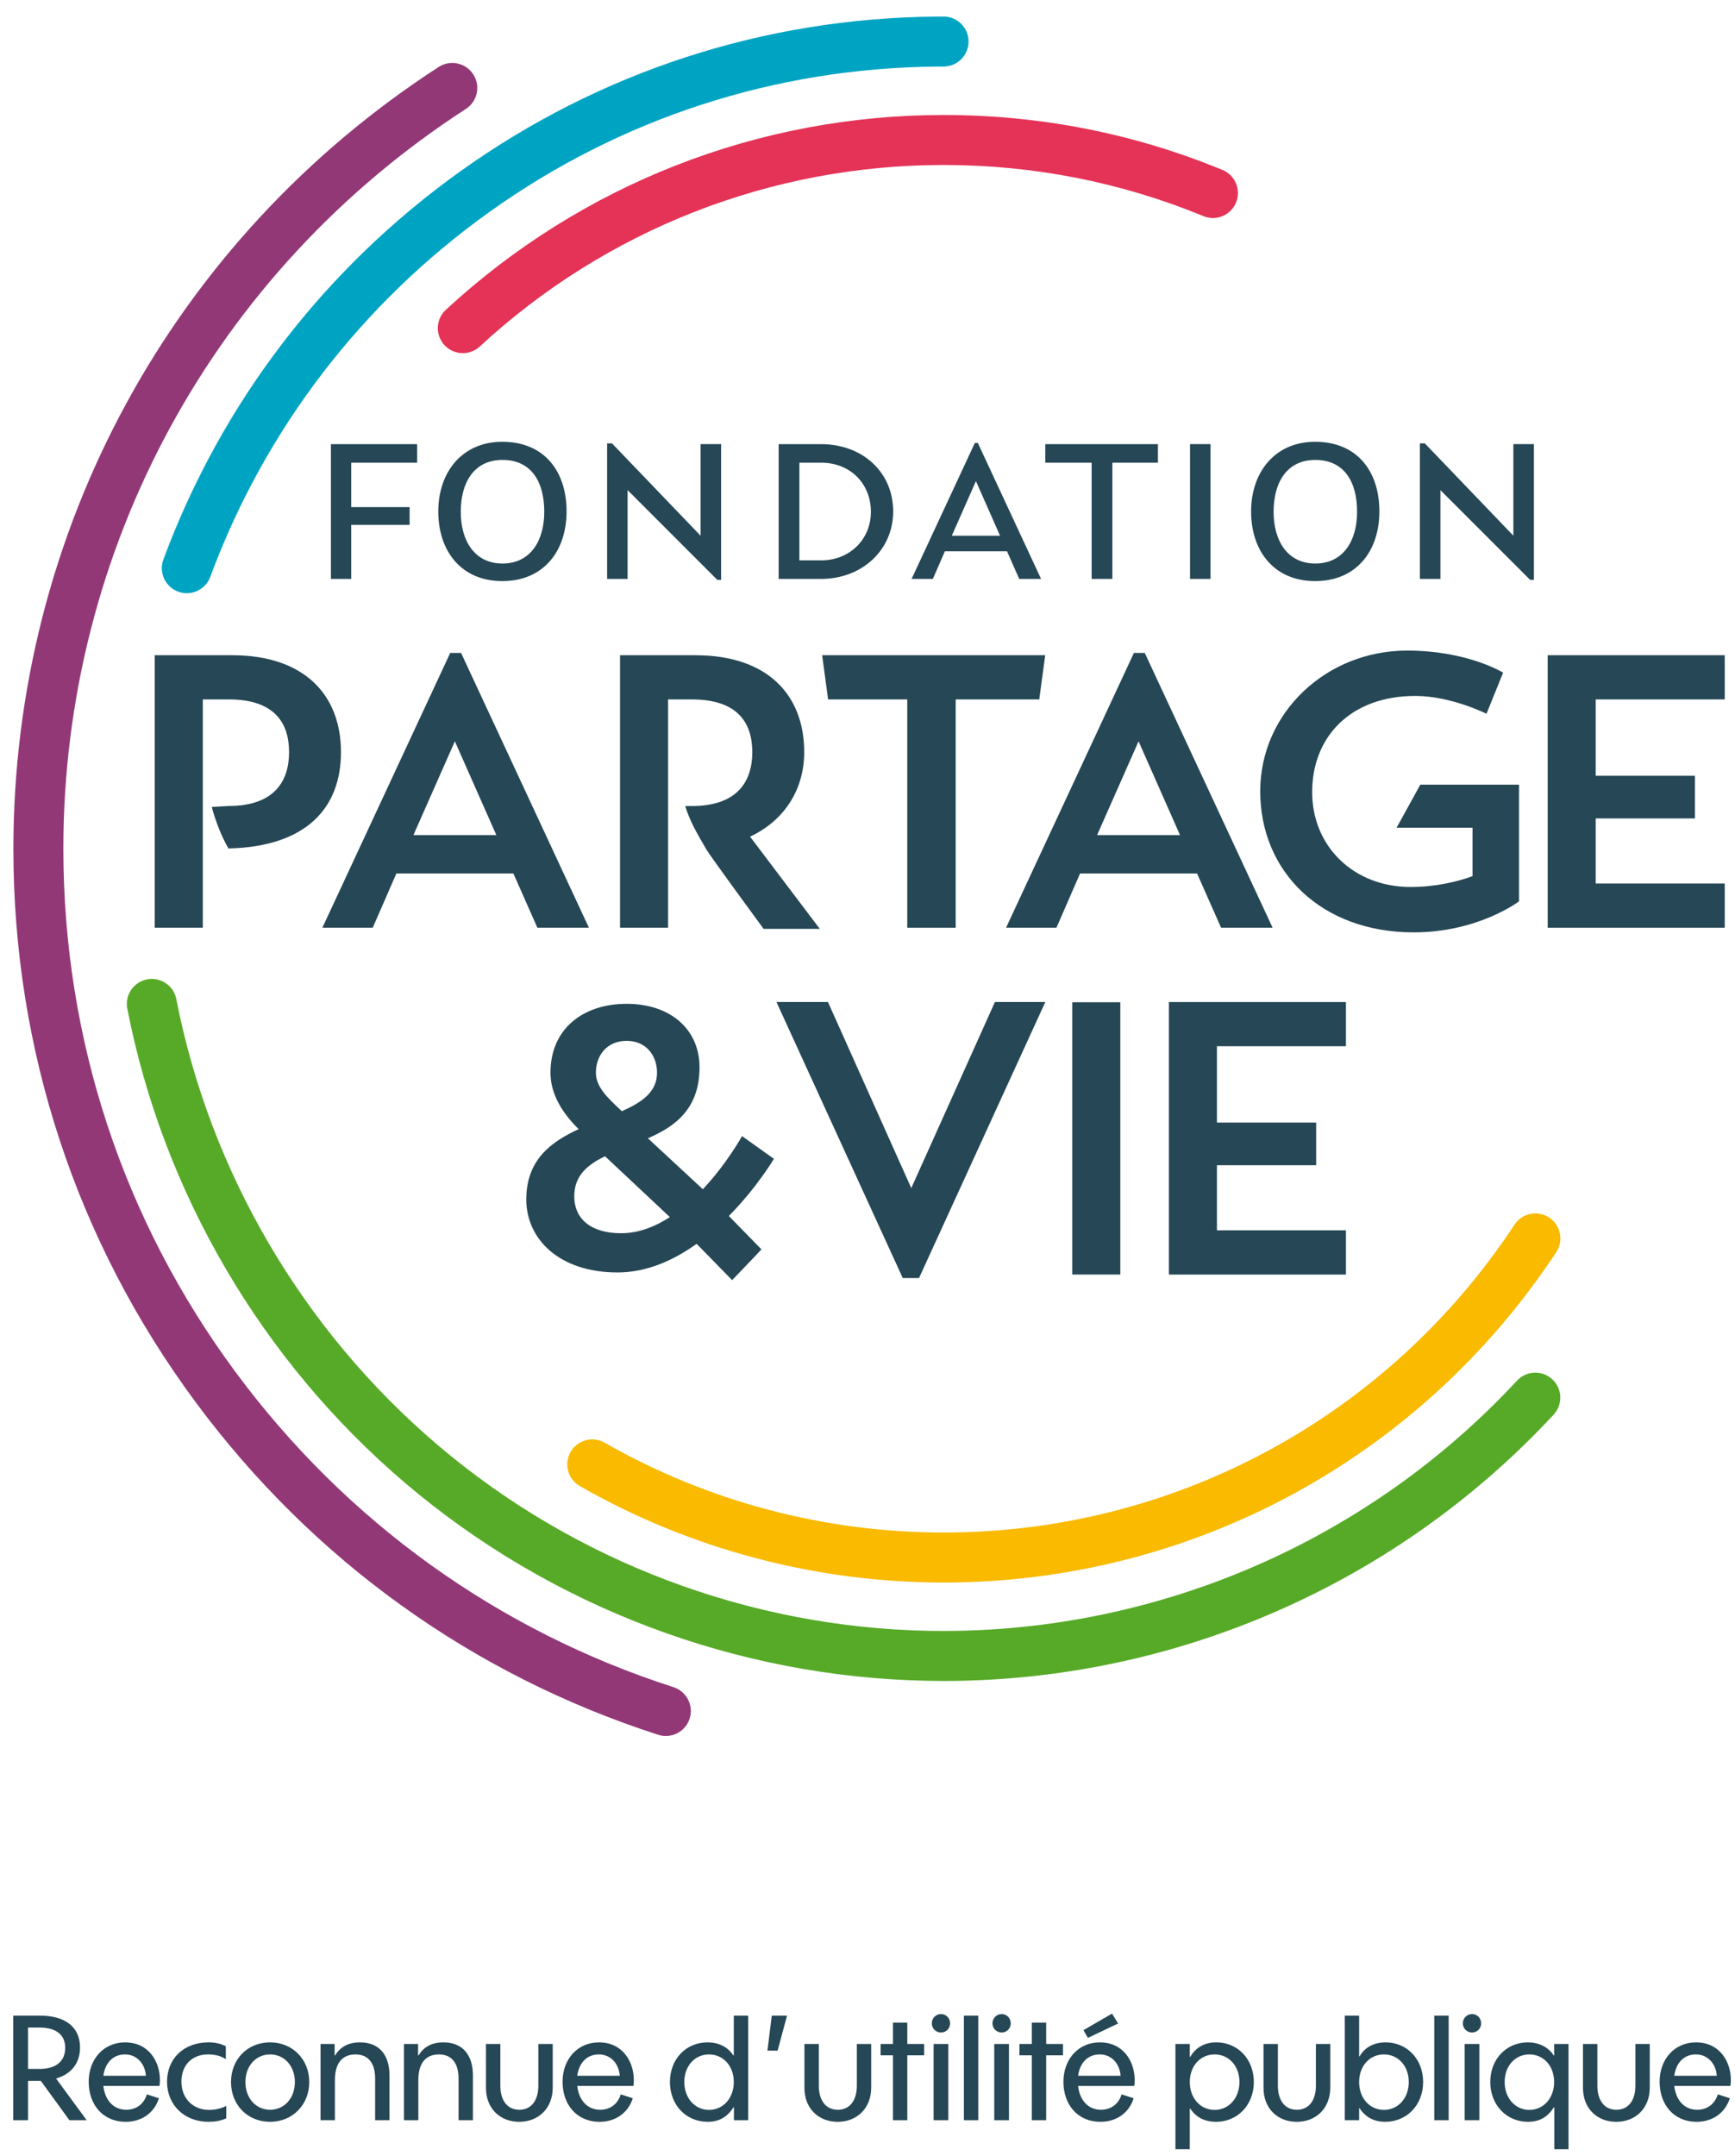
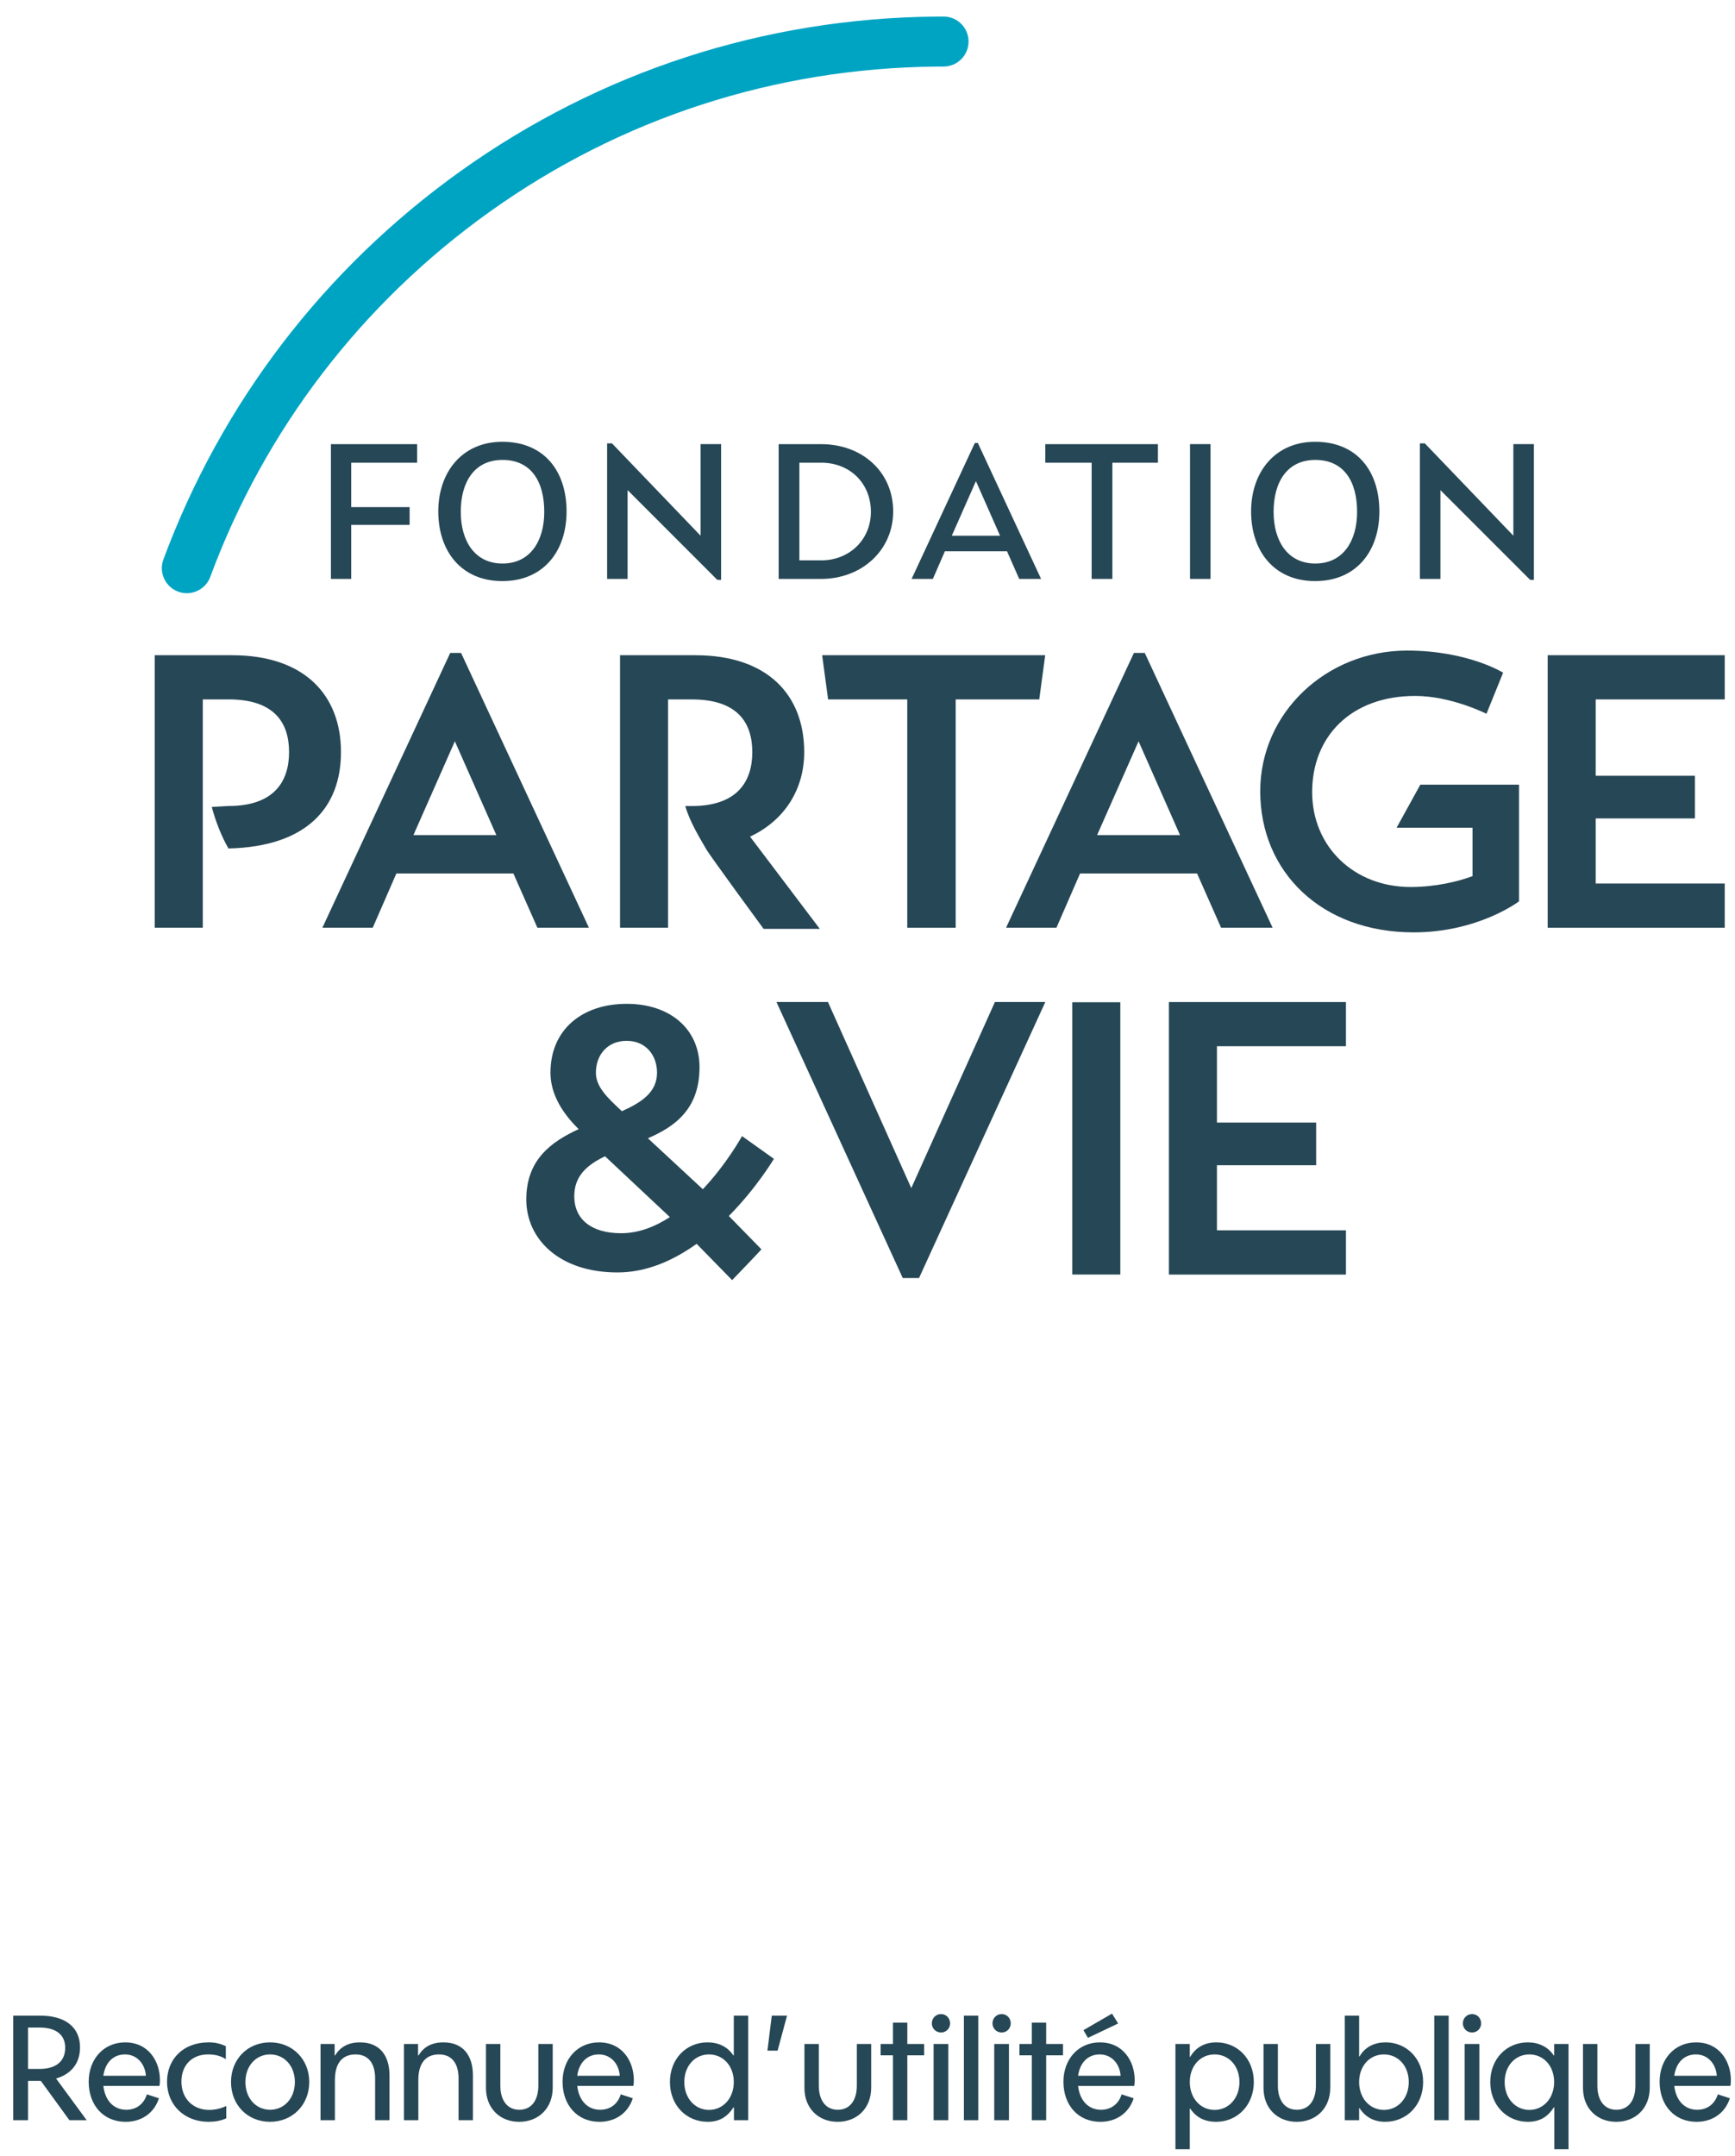
<svg xmlns="http://www.w3.org/2000/svg" width="95px" height="118px" viewBox="0 0 95 118" version="1.1">
  <g id="LOGO">
    <path d="M58.599 0.906L60.164 0L60.498 0.54L58.846 1.327L58.599 0.906ZM50.297 0.532C50.297 0.254 50.517 0.024 50.801 0.024C51.085 0.024 51.297 0.254 51.297 0.532C51.297 0.81 51.085 1.033 50.801 1.033C50.517 1.033 50.297 0.81 50.297 0.532ZM53.618 0.532C53.618 0.254 53.837 0.024 54.122 0.024C54.406 0.024 54.618 0.254 54.618 0.532C54.618 0.81 54.406 1.033 54.122 1.033C53.837 1.033 53.618 0.81 53.618 0.532ZM79.878 0.024C79.594 0.024 79.374 0.254 79.374 0.532C79.374 0.81 79.594 1.033 79.878 1.033C80.162 1.033 80.374 0.81 80.374 0.532C80.374 0.254 80.162 0.024 79.878 0.024ZM39.462 5.126L39.438 5.126C39.096 5.658 38.659 5.92 38.023 5.92C36.855 5.92 35.957 5.015 35.957 3.743C35.957 2.48 36.847 1.573 38.016 1.573C38.611 1.573 39.12 1.812 39.43 2.289L39.454 2.289L39.454 0.111L40.241 0.111L40.241 5.833L39.462 5.833L39.462 5.126ZM73.694 0.111L72.907 0.111L72.907 5.833L73.694 5.833L73.694 5.173L73.717 5.173C74.027 5.65 74.488 5.92 75.124 5.92C76.292 5.92 77.198 5.015 77.198 3.743C77.198 2.48 76.308 1.573 75.14 1.573C74.56 1.573 74.027 1.804 73.717 2.344L73.694 2.344L73.694 0.111ZM41.534 0.111L42.369 0.111L41.852 2.027L41.296 2.027L41.534 0.111ZM52.053 5.833L52.84 5.833L52.84 0.112L52.053 0.112L52.053 5.833ZM78.596 5.833L77.809 5.833L77.809 0.112L78.596 0.112L78.596 5.833ZM0 0.112L1.494 0.112C2.789 0.112 3.656 0.699 3.656 1.844C3.656 2.765 3.132 3.321 2.345 3.552L4.021 5.833L3.076 5.833L1.51 3.68L0.811 3.68L0.811 5.833L0 5.833L0 0.112ZM47.493 1.661L48.168 1.661L48.168 0.493L48.955 0.493L48.955 1.661L49.877 1.661L49.877 2.281L48.955 2.281L48.955 5.833L48.168 5.833L48.168 2.281L47.493 2.281L47.493 1.661ZM55.095 1.661L55.771 1.661L55.771 0.493L56.558 0.493L56.558 1.661L57.48 1.661L57.48 2.281L56.558 2.281L56.558 5.833L55.771 5.833L55.771 2.281L55.095 2.281L55.095 1.661ZM0.811 0.763L0.811 3.028L1.43 3.028C2.321 3.028 2.845 2.63 2.845 1.867C2.845 1.136 2.313 0.763 1.454 0.763L0.811 0.763ZM14.063 1.573C12.823 1.573 11.924 2.504 11.924 3.743C11.924 4.991 12.823 5.92 14.063 5.92C15.294 5.92 16.208 4.991 16.208 3.743C16.208 2.504 15.294 1.573 14.063 1.573ZM64.422 1.661L63.636 1.661L63.636 7.422L64.422 7.422L64.422 5.197L64.446 5.197C64.764 5.674 65.225 5.92 65.869 5.92C67.021 5.92 67.928 5.015 67.928 3.743C67.928 2.48 67.037 1.573 65.877 1.573C65.273 1.573 64.756 1.827 64.446 2.368L64.422 2.368L64.422 1.661ZM84.38 5.126L84.356 5.126C84.014 5.666 83.569 5.92 82.934 5.92C81.781 5.92 80.875 5.015 80.875 3.743C80.875 2.48 81.765 1.573 82.934 1.573C83.513 1.573 84.038 1.812 84.348 2.289L84.372 2.289L84.372 1.661L85.159 1.661L85.159 7.422L84.38 7.422L84.38 5.126ZM10.694 5.92C11.044 5.92 11.37 5.865 11.664 5.73L11.664 5.054C11.386 5.189 11.068 5.269 10.726 5.269C9.836 5.269 9.208 4.641 9.208 3.719C9.208 2.861 9.748 2.233 10.67 2.233C11.06 2.233 11.386 2.32 11.64 2.495L11.64 1.78C11.362 1.652 11.076 1.573 10.702 1.573C9.303 1.573 8.421 2.495 8.421 3.727C8.421 5.015 9.383 5.92 10.694 5.92ZM6.19 5.261C5.466 5.261 5.021 4.72 4.934 3.957L8.009 3.957C8.025 3.855 8.033 3.75 8.033 3.64C8.033 2.63 7.421 1.574 6.126 1.574C4.95 1.574 4.131 2.495 4.131 3.727C4.131 4.991 4.918 5.921 6.158 5.921C7.016 5.921 7.715 5.451 7.977 4.633L7.318 4.418C7.151 4.959 6.73 5.261 6.19 5.261ZM17.598 1.661L16.826 1.661L16.826 5.833L17.613 5.833L17.613 3.632C17.613 2.75 17.987 2.233 18.742 2.233C19.521 2.233 19.815 2.821 19.815 3.545L19.815 5.833L20.602 5.833L20.602 3.385C20.602 2.337 20.101 1.574 18.988 1.574C18.313 1.574 17.899 1.844 17.621 2.289L17.598 2.289L17.598 1.661ZM21.395 1.661L22.166 1.661L22.166 2.289L22.189 2.289C22.467 1.844 22.881 1.574 23.556 1.574C24.669 1.574 25.17 2.337 25.17 3.385L25.17 5.833L24.383 5.833L24.383 3.545C24.383 2.821 24.089 2.233 23.31 2.233C22.555 2.233 22.181 2.75 22.181 3.632L22.181 5.833L21.395 5.833L21.395 1.661ZM32.137 5.261C31.413 5.261 30.969 4.72 30.881 3.957L33.956 3.957C33.973 3.855 33.98 3.75 33.98 3.64C33.98 2.63 33.368 1.574 32.073 1.574C30.897 1.574 30.078 2.495 30.078 3.727C30.078 4.991 30.865 5.921 32.105 5.921C32.963 5.921 33.662 5.451 33.924 4.633L33.265 4.418C33.098 4.959 32.677 5.261 32.137 5.261ZM90.95 3.957C91.037 4.72 91.482 5.261 92.206 5.261C92.746 5.261 93.167 4.959 93.334 4.418L93.993 4.633C93.731 5.451 93.032 5.921 92.174 5.921C90.934 5.921 90.147 4.991 90.147 3.727C90.147 2.495 90.965 1.574 92.142 1.574C93.437 1.574 94.049 2.63 94.049 3.64C94.049 3.75 94.041 3.855 94.025 3.957L90.95 3.957ZM58.305 3.958C58.392 4.721 58.837 5.261 59.561 5.261C60.101 5.261 60.522 4.959 60.689 4.419L61.349 4.633C61.087 5.452 60.387 5.921 59.529 5.921C58.289 5.921 57.503 4.991 57.503 3.727C57.503 2.495 58.321 1.574 59.498 1.574C60.793 1.574 61.405 2.631 61.405 3.64C61.405 3.751 61.397 3.854 61.38 3.958L58.305 3.958ZM26.671 1.661L25.884 1.661L25.884 4.069C25.884 5.181 26.647 5.921 27.703 5.921C28.776 5.921 29.539 5.166 29.539 4.052L29.539 1.661L28.752 1.661L28.752 3.949C28.752 4.673 28.427 5.261 27.712 5.261C26.996 5.261 26.671 4.673 26.671 3.949L26.671 1.661ZM44.109 1.661L43.322 1.661L43.322 4.069C43.322 5.181 44.085 5.921 45.142 5.921C46.215 5.921 46.977 5.166 46.977 4.052L46.977 1.661L46.191 1.661L46.191 3.949C46.191 4.673 45.865 5.261 45.15 5.261C44.434 5.261 44.109 4.673 44.109 3.949L44.109 1.661ZM69.245 1.661L68.459 1.661L68.459 4.069C68.459 5.181 69.221 5.921 70.278 5.921C71.351 5.921 72.114 5.166 72.114 4.052L72.114 1.661L71.327 1.661L71.327 3.949C71.327 4.673 71.002 5.261 70.286 5.261C69.571 5.261 69.245 4.673 69.245 3.949L69.245 1.661ZM85.952 1.661L86.739 1.661L86.739 3.949C86.739 4.673 87.065 5.261 87.78 5.261C88.495 5.261 88.821 4.673 88.821 3.949L88.821 1.661L89.608 1.661L89.608 4.052C89.608 5.166 88.845 5.921 87.772 5.921C86.715 5.921 85.952 5.181 85.952 4.069L85.952 1.661ZM50.395 5.833L51.2 5.833L51.2 1.661L50.395 1.661L50.395 5.833ZM53.715 5.833L54.52 5.833L54.52 1.661L53.715 1.661L53.715 5.833ZM80.277 5.833L79.472 5.833L79.472 1.661L80.277 1.661L80.277 5.833ZM7.263 3.401L4.934 3.401C5.029 2.701 5.459 2.233 6.118 2.233C6.793 2.233 7.223 2.774 7.263 3.401ZM33.21 3.401L30.881 3.401C30.977 2.701 31.406 2.233 32.065 2.233C32.741 2.233 33.17 2.774 33.21 3.401ZM90.95 3.401L93.278 3.401C93.238 2.774 92.809 2.233 92.134 2.233C91.474 2.233 91.045 2.701 90.95 3.401ZM60.633 3.402L58.305 3.402C58.4 2.702 58.83 2.233 59.49 2.233C60.164 2.233 60.594 2.773 60.633 3.402ZM14.063 2.233C14.841 2.233 15.421 2.861 15.421 3.743C15.421 4.633 14.841 5.261 14.063 5.261C13.292 5.261 12.712 4.633 12.712 3.743C12.712 2.861 13.292 2.233 14.063 2.233ZM39.454 3.743C39.454 2.861 38.873 2.233 38.095 2.233C37.324 2.233 36.744 2.861 36.744 3.743C36.744 4.625 37.324 5.269 38.095 5.269C38.873 5.269 39.454 4.625 39.454 3.743ZM65.781 2.233C66.56 2.233 67.141 2.861 67.141 3.743C67.141 4.625 66.56 5.269 65.781 5.269C65.002 5.269 64.422 4.625 64.422 3.743C64.422 2.861 65.002 2.233 65.781 2.233ZM75.052 2.233C75.831 2.233 76.412 2.861 76.412 3.743C76.412 4.625 75.831 5.269 75.052 5.269C74.273 5.269 73.694 4.625 73.694 3.743C73.694 2.861 74.273 2.233 75.052 2.233ZM84.372 3.743C84.372 2.861 83.792 2.233 83.013 2.233C82.242 2.233 81.662 2.861 81.662 3.743C81.662 4.625 82.242 5.269 83.013 5.269C83.792 5.269 84.372 4.625 84.372 3.743Z" transform="translate(0.725 110.198)" id="reconnue" fill="#264755" fill-rule="evenodd" stroke="none" />
    <path d="M15.525 3.812C15.525 1.675 16.821 0 19.032 0C21.321 0 22.549 1.604 22.549 3.812C22.549 5.986 21.285 7.624 19.032 7.624C16.784 7.624 15.525 5.986 15.525 3.812ZM60.031 3.812C60.031 1.675 61.327 0 63.538 0C65.828 0 67.055 1.604 67.055 3.812C67.055 5.986 65.791 7.624 63.538 7.624C61.291 7.624 60.031 5.986 60.031 3.812ZM45.069 0.066L44.904 0.066L41.442 7.505L42.606 7.505L43.264 5.993L46.666 5.993L46.695 6.058L47.334 7.505L48.531 7.505L45.069 0.066ZM31.011 7.559L30.806 7.559L26.076 2.83L25.891 2.644L25.891 7.505L24.77 7.505L24.77 0.087L25.036 0.087L29.887 5.14L29.887 0.129L31.011 0.129L31.011 7.559ZM75.516 7.559L75.313 7.559L70.581 2.83L70.398 2.644L70.398 7.505L69.274 7.505L69.274 0.087L69.543 0.087L74.392 5.14L74.392 0.129L75.516 0.129L75.516 7.559ZM57.809 7.505L56.687 7.505L56.687 0.129L57.809 0.129L57.809 7.505ZM34.162 0.13L36.482 0.13C38.772 0.13 40.433 1.678 40.433 3.812C40.433 5.919 38.734 7.505 36.482 7.505L34.162 7.505L34.162 0.13ZM10.758 7.505L9.646 7.505L9.646 0.13L14.365 0.13L14.365 1.145L10.758 1.145L10.758 3.576L13.955 3.576L13.955 4.547L10.758 4.547L10.758 7.505ZM51.3 7.505L52.435 7.505L52.435 1.145L54.929 1.145L54.929 0.13L48.762 0.13L48.762 1.145L51.3 1.145L51.3 7.505ZM16.756 3.833C16.756 5.42 17.515 6.663 19.042 6.663C20.569 6.663 21.328 5.42 21.328 3.833C21.328 2.188 20.619 0.993 19.042 0.993C17.491 0.993 16.756 2.214 16.756 3.833ZM61.263 3.833C61.263 5.42 62.022 6.663 63.548 6.663C65.076 6.663 65.835 5.42 65.835 3.833C65.835 2.188 65.126 0.993 63.548 0.993C61.996 0.993 61.263 2.214 61.263 3.833ZM35.297 6.49L36.493 6.49C38.044 6.49 39.213 5.348 39.213 3.833C39.213 2.276 38.07 1.145 36.493 1.145L35.297 1.145L35.297 6.49ZM43.643 5.14L44.964 2.153L46.285 5.14L43.643 5.14ZM74.7 25.151L74.7 18.766L69.296 18.766L67.998 21.121L72.155 21.121L72.155 23.772C71.349 24.069 70.139 24.365 68.762 24.365C65.665 24.365 63.374 22.16 63.374 19.169C63.374 16.116 65.515 13.909 69.016 13.909C70.988 13.909 72.919 14.885 72.919 14.885L73.83 12.636C73.83 12.636 71.9 11.427 68.57 11.427C64.157 11.427 60.531 14.822 60.531 19.126C60.531 23.539 63.882 26.848 68.931 26.848C72.474 26.848 74.7 25.151 74.7 25.151ZM9.179 26.594L11.936 26.594L13.23 23.625L19.637 23.625L20.952 26.594L23.773 26.594L16.772 11.555L16.179 11.555L9.179 26.594ZM46.614 26.594L49.372 26.594L50.666 23.625L57.073 23.625L58.388 26.594L61.209 26.594L54.208 11.555L53.615 11.555L46.614 26.594ZM48.757 11.681L36.544 11.681L36.87 14.1L41.204 14.1L41.204 26.595L43.856 26.595L43.856 14.1L48.431 14.1L48.757 11.681ZM76.271 11.681L85.965 11.681L85.965 14.1L78.901 14.1L78.901 18.279L84.334 18.279L84.334 20.613L78.901 20.613L78.901 24.174L85.965 24.174L85.965 26.595L76.271 26.595L76.271 11.681ZM4.236 11.681C8.202 11.681 10.197 13.866 10.197 16.984C10.197 20.03 8.31 22.159 4.035 22.257C3.658 21.597 3.339 20.795 3.122 19.985L4.045 19.932C6.506 19.932 7.355 18.618 7.355 16.984C7.355 15.352 6.527 14.098 4.045 14.098L2.631 14.098L2.631 26.594L0 26.594L0 11.681L4.236 11.681ZM33.339 26.657L36.415 26.657L32.596 21.609C34.463 20.738 35.562 19.042 35.562 16.985C35.562 13.867 33.567 11.681 29.601 11.681L25.477 11.681L25.477 26.593L28.107 26.593L28.107 14.1L29.41 14.1C31.892 14.1 32.719 15.352 32.719 16.985C32.719 18.619 31.871 19.934 29.41 19.934L29.05 19.934C29.283 20.763 29.798 21.608 30.179 22.266C30.327 22.561 33.339 26.657 33.339 26.657ZM18.704 21.524L14.164 21.524L16.433 16.391L18.704 21.524ZM56.139 21.524L51.599 21.524L53.869 16.391L56.139 21.524ZM41.424 40.844L46.004 30.66L48.763 30.66L41.848 45.765L40.957 45.765L34.042 30.66L36.862 30.66L41.424 40.844ZM55.531 30.661L65.224 30.661L65.224 33.08L58.16 33.08L58.16 37.257L63.593 37.257L63.593 39.593L58.16 39.593L58.16 43.155L65.224 43.155L65.224 45.575L55.531 45.575L55.531 30.661ZM52.87 45.574L50.24 45.574L50.24 30.672L52.87 30.672L52.87 45.574ZM23.212 37.616C22.13 36.555 21.668 35.512 21.668 34.528C21.668 32.142 23.433 30.759 25.839 30.759C28.245 30.759 29.829 32.163 29.829 34.228C29.829 36.514 28.487 37.477 27.002 38.117L30.011 40.906C31.333 39.502 32.157 37.998 32.157 37.998L33.902 39.242C33.902 39.242 32.979 40.805 31.435 42.37L33.219 44.195C33.18 44.255 31.615 45.88 31.615 45.88L29.671 43.893C28.407 44.797 26.942 45.459 25.338 45.459C22.15 45.459 20.344 43.634 20.344 41.468C20.344 39.301 21.688 38.319 23.212 37.616ZM25.578 36.635C26.662 36.153 27.503 35.592 27.503 34.528C27.503 33.587 26.903 32.784 25.839 32.784C24.776 32.784 24.155 33.568 24.155 34.528C24.155 35.291 24.756 35.874 25.578 36.635ZM24.656 39.102L28.206 42.43C27.404 42.952 26.501 43.313 25.537 43.313C23.934 43.313 22.971 42.572 22.971 41.286C22.971 40.164 23.694 39.563 24.656 39.102Z" transform="translate(8.473 24.177)" id="fondation" fill="#264755" fill-rule="evenodd" stroke="none" />
    <g id="traits" transform="translate(0 0.022)">
-       <path d="M1.369 13.034C1.001 13.034 0.633 12.885 0.364 12.595C-0.149 12.039 -0.116 11.174 0.44 10.661C7.877 3.786 17.557 0 27.691 0C32.977 0 38.114 1.01 42.961 3.006C43.661 3.293 43.995 4.092 43.706 4.791C43.418 5.49 42.62 5.825 41.922 5.535C37.405 3.677 32.617 2.736 27.691 2.736C18.247 2.736 9.229 6.263 2.296 12.671C2.033 12.913 1.7 13.034 1.369 13.034" transform="translate(23.973 6.271)" id="Fill-26" fill="#E43357" stroke="none" />
-       <path d="M20.603 20.201C13.61 20.201 6.725 18.376 0.689 14.923C0.033 14.548 -0.194 13.713 0.181 13.056C0.556 12.4 1.391 12.173 2.048 12.549C7.67 15.764 14.085 17.465 20.603 17.465C33.224 17.465 44.911 11.167 51.867 0.615C52.283 -0.017 53.132 -0.189 53.762 0.226C54.393 0.642 54.566 1.491 54.151 2.12C46.687 13.442 34.145 20.201 20.603 20.201" transform="translate(31.061 66.383)" id="Fill-27" fill="#F9BA00" stroke="none" />
      <path d="M1.368 31.559C1.211 31.559 1.049 31.532 0.893 31.473C0.185 31.211 -0.177 30.422 0.085 29.715C3.261 21.15 8.886 13.801 16.351 8.466C23.98 3.015 32.981 0.088 42.383 0.003L42.804 0C43.558 0 44.172 0.612 44.172 1.367C44.172 2.125 43.558 2.737 42.804 2.737L42.407 2.739C33.571 2.82 25.11 5.568 17.942 10.692C10.923 15.707 5.636 22.615 2.652 30.666C2.447 31.217 1.924 31.559 1.368 31.559" transform="translate(8.861 0.883)" id="Fill-28" fill="#00A4C3" stroke="none" />
-       <path d="M44.727 38.42C44.437 38.42 44.147 38.417 43.856 38.411C33.38 38.212 23.221 34.37 15.252 27.597C7.394 20.916 1.986 11.694 0.026 1.629C-0.12 0.889 0.365 0.17 1.107 0.025C1.848 -0.118 2.567 0.365 2.71 1.106C4.553 10.565 9.637 19.232 17.024 25.511C24.514 31.877 34.061 35.488 43.91 35.677C56.082 35.899 67.827 30.919 76.118 21.985C76.632 21.43 77.499 21.399 78.052 21.912C78.606 22.426 78.637 23.291 78.124 23.845C69.5 33.137 57.371 38.42 44.727 38.42" transform="translate(6.945 53.551)" id="Fill-29" fill="#57AA27" stroke="none" />
-       <path d="M35.725 91.559C35.586 91.559 35.445 91.538 35.306 91.493C25.127 88.215 16.366 81.917 9.971 73.28C3.447 64.469 0 54 0 43.005C0 25.654 8.706 9.661 23.288 0.219C23.923 -0.191 24.769 -0.009 25.181 0.625C25.591 1.259 25.409 2.107 24.776 2.517C10.974 11.451 2.736 26.587 2.736 43.005C2.736 53.408 5.998 63.316 12.171 71.652C18.223 79.827 26.513 85.788 36.145 88.888C36.863 89.12 37.259 89.891 37.027 90.611C36.841 91.19 36.303 91.559 35.725 91.559" transform="translate(0.733 3.423)" id="Fill-30" fill="#933877" stroke="none" />
    </g>
  </g>
</svg>